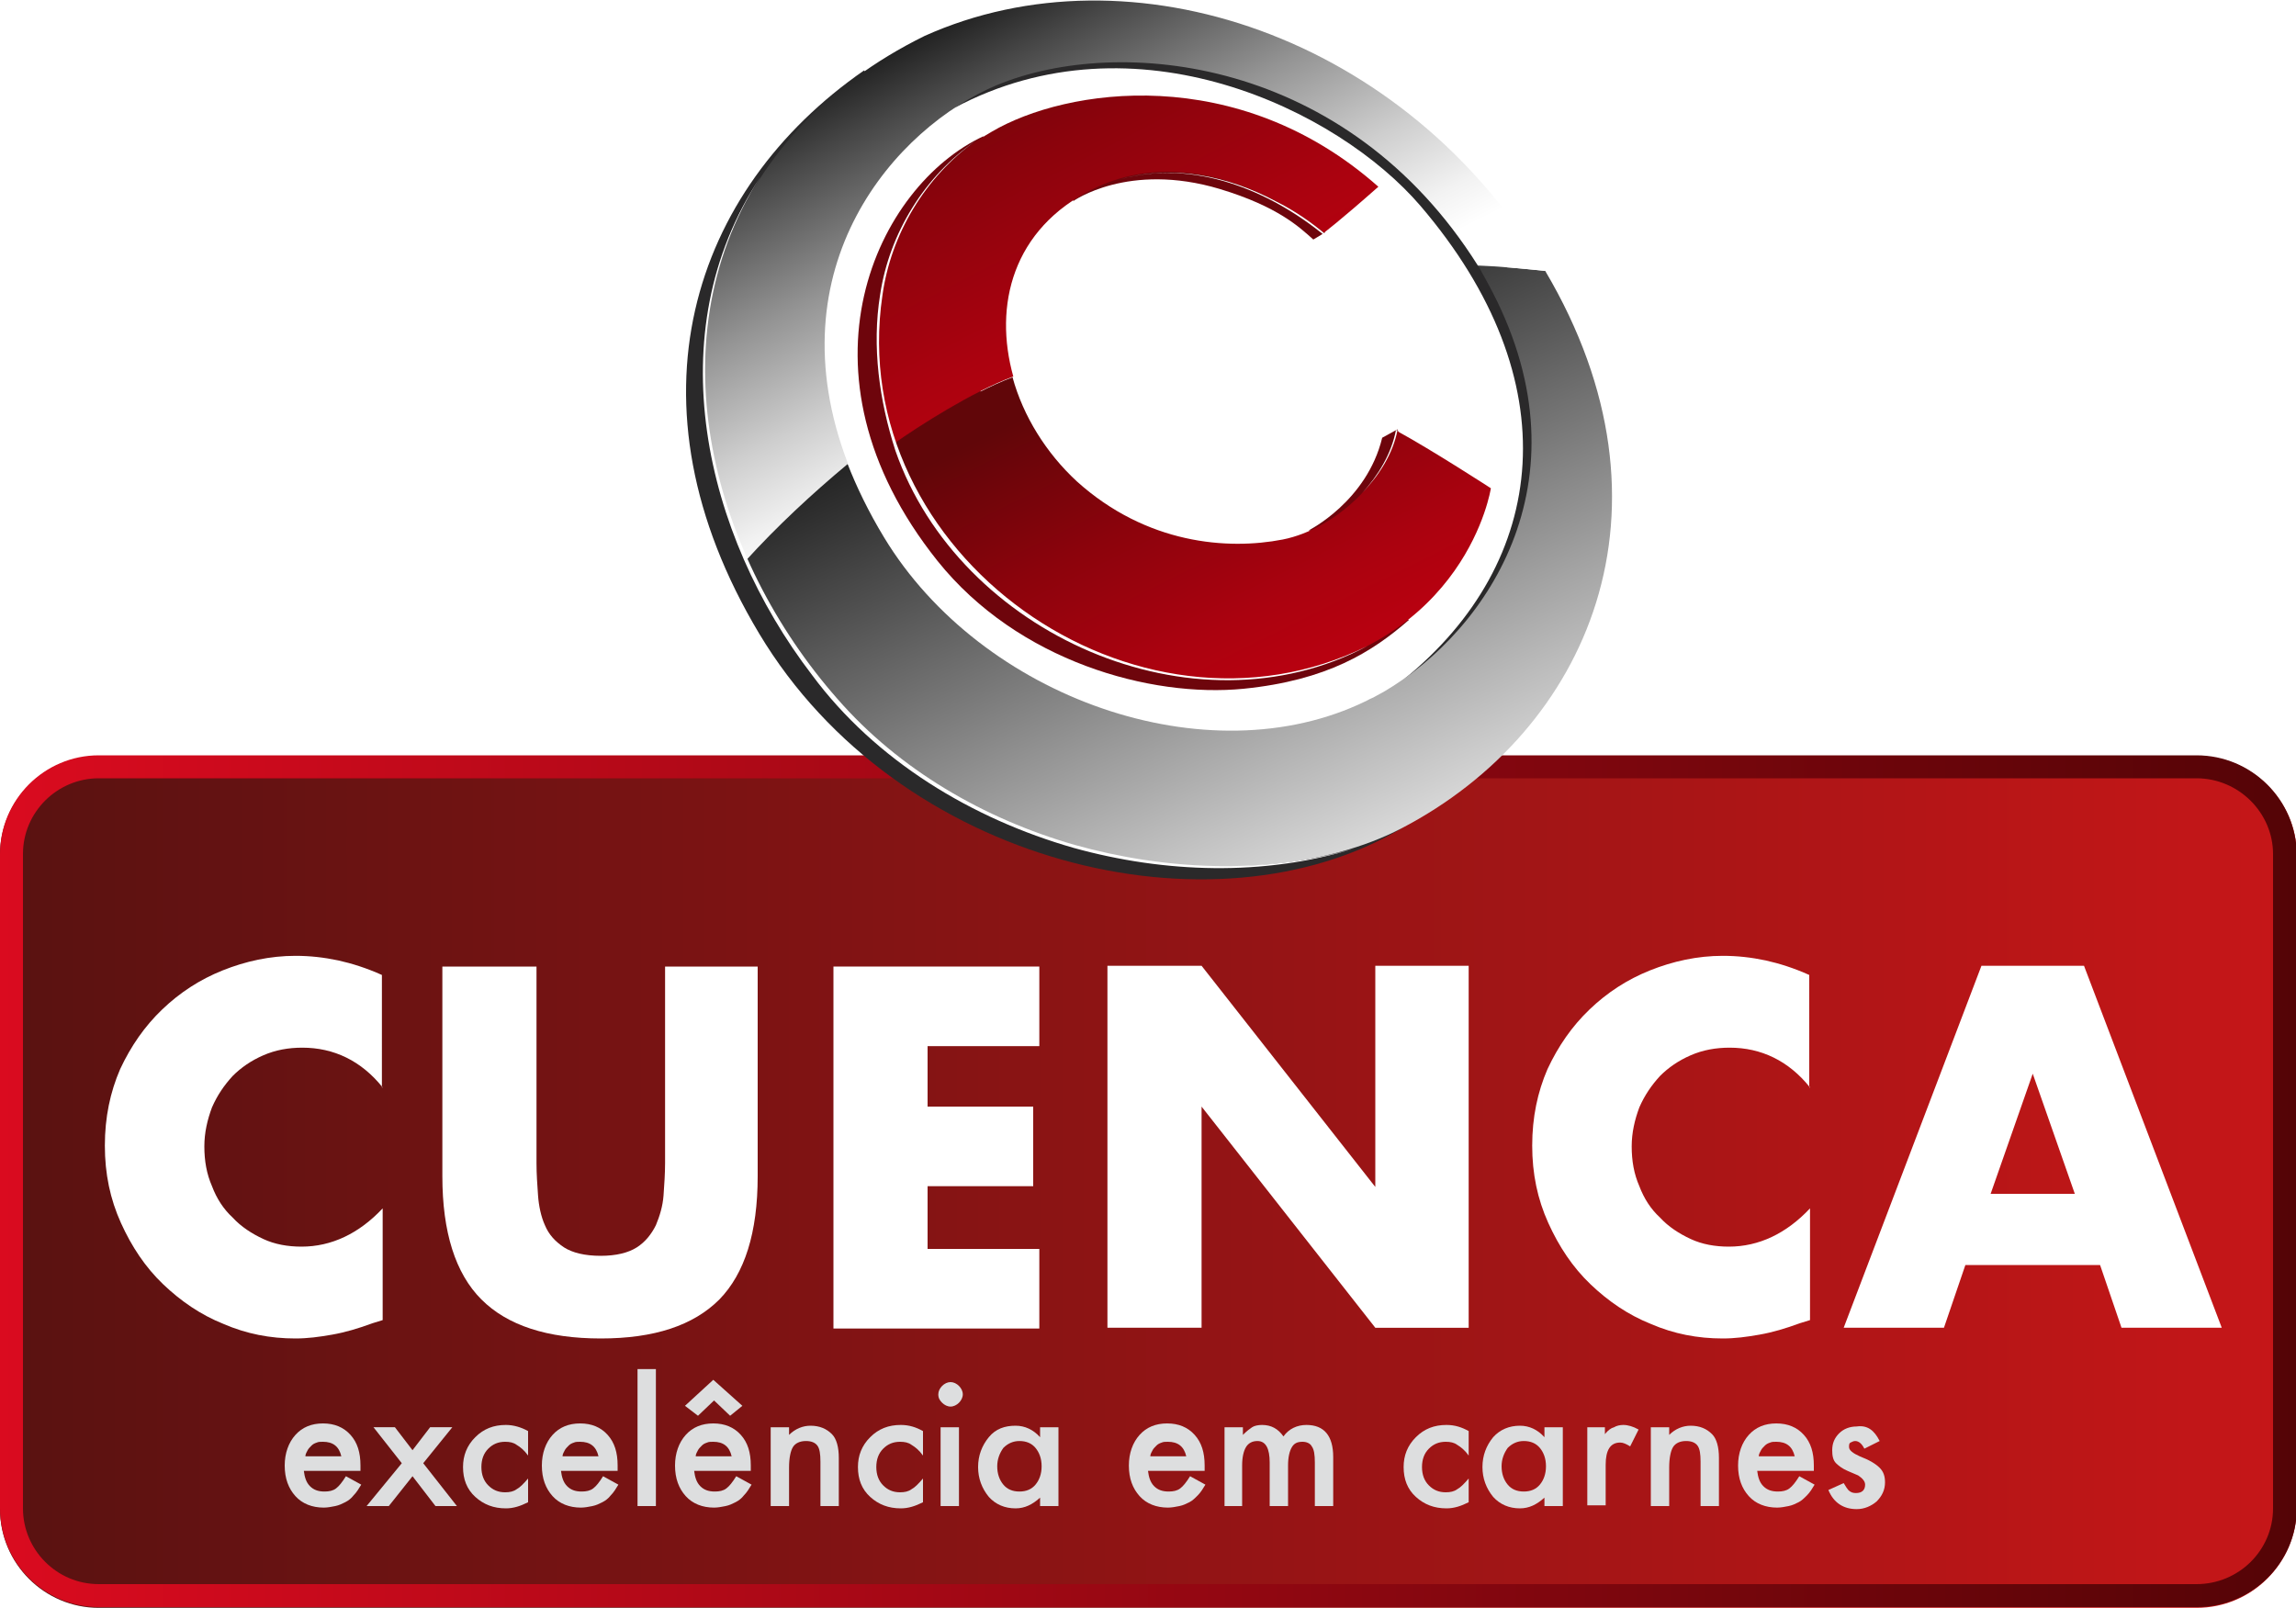
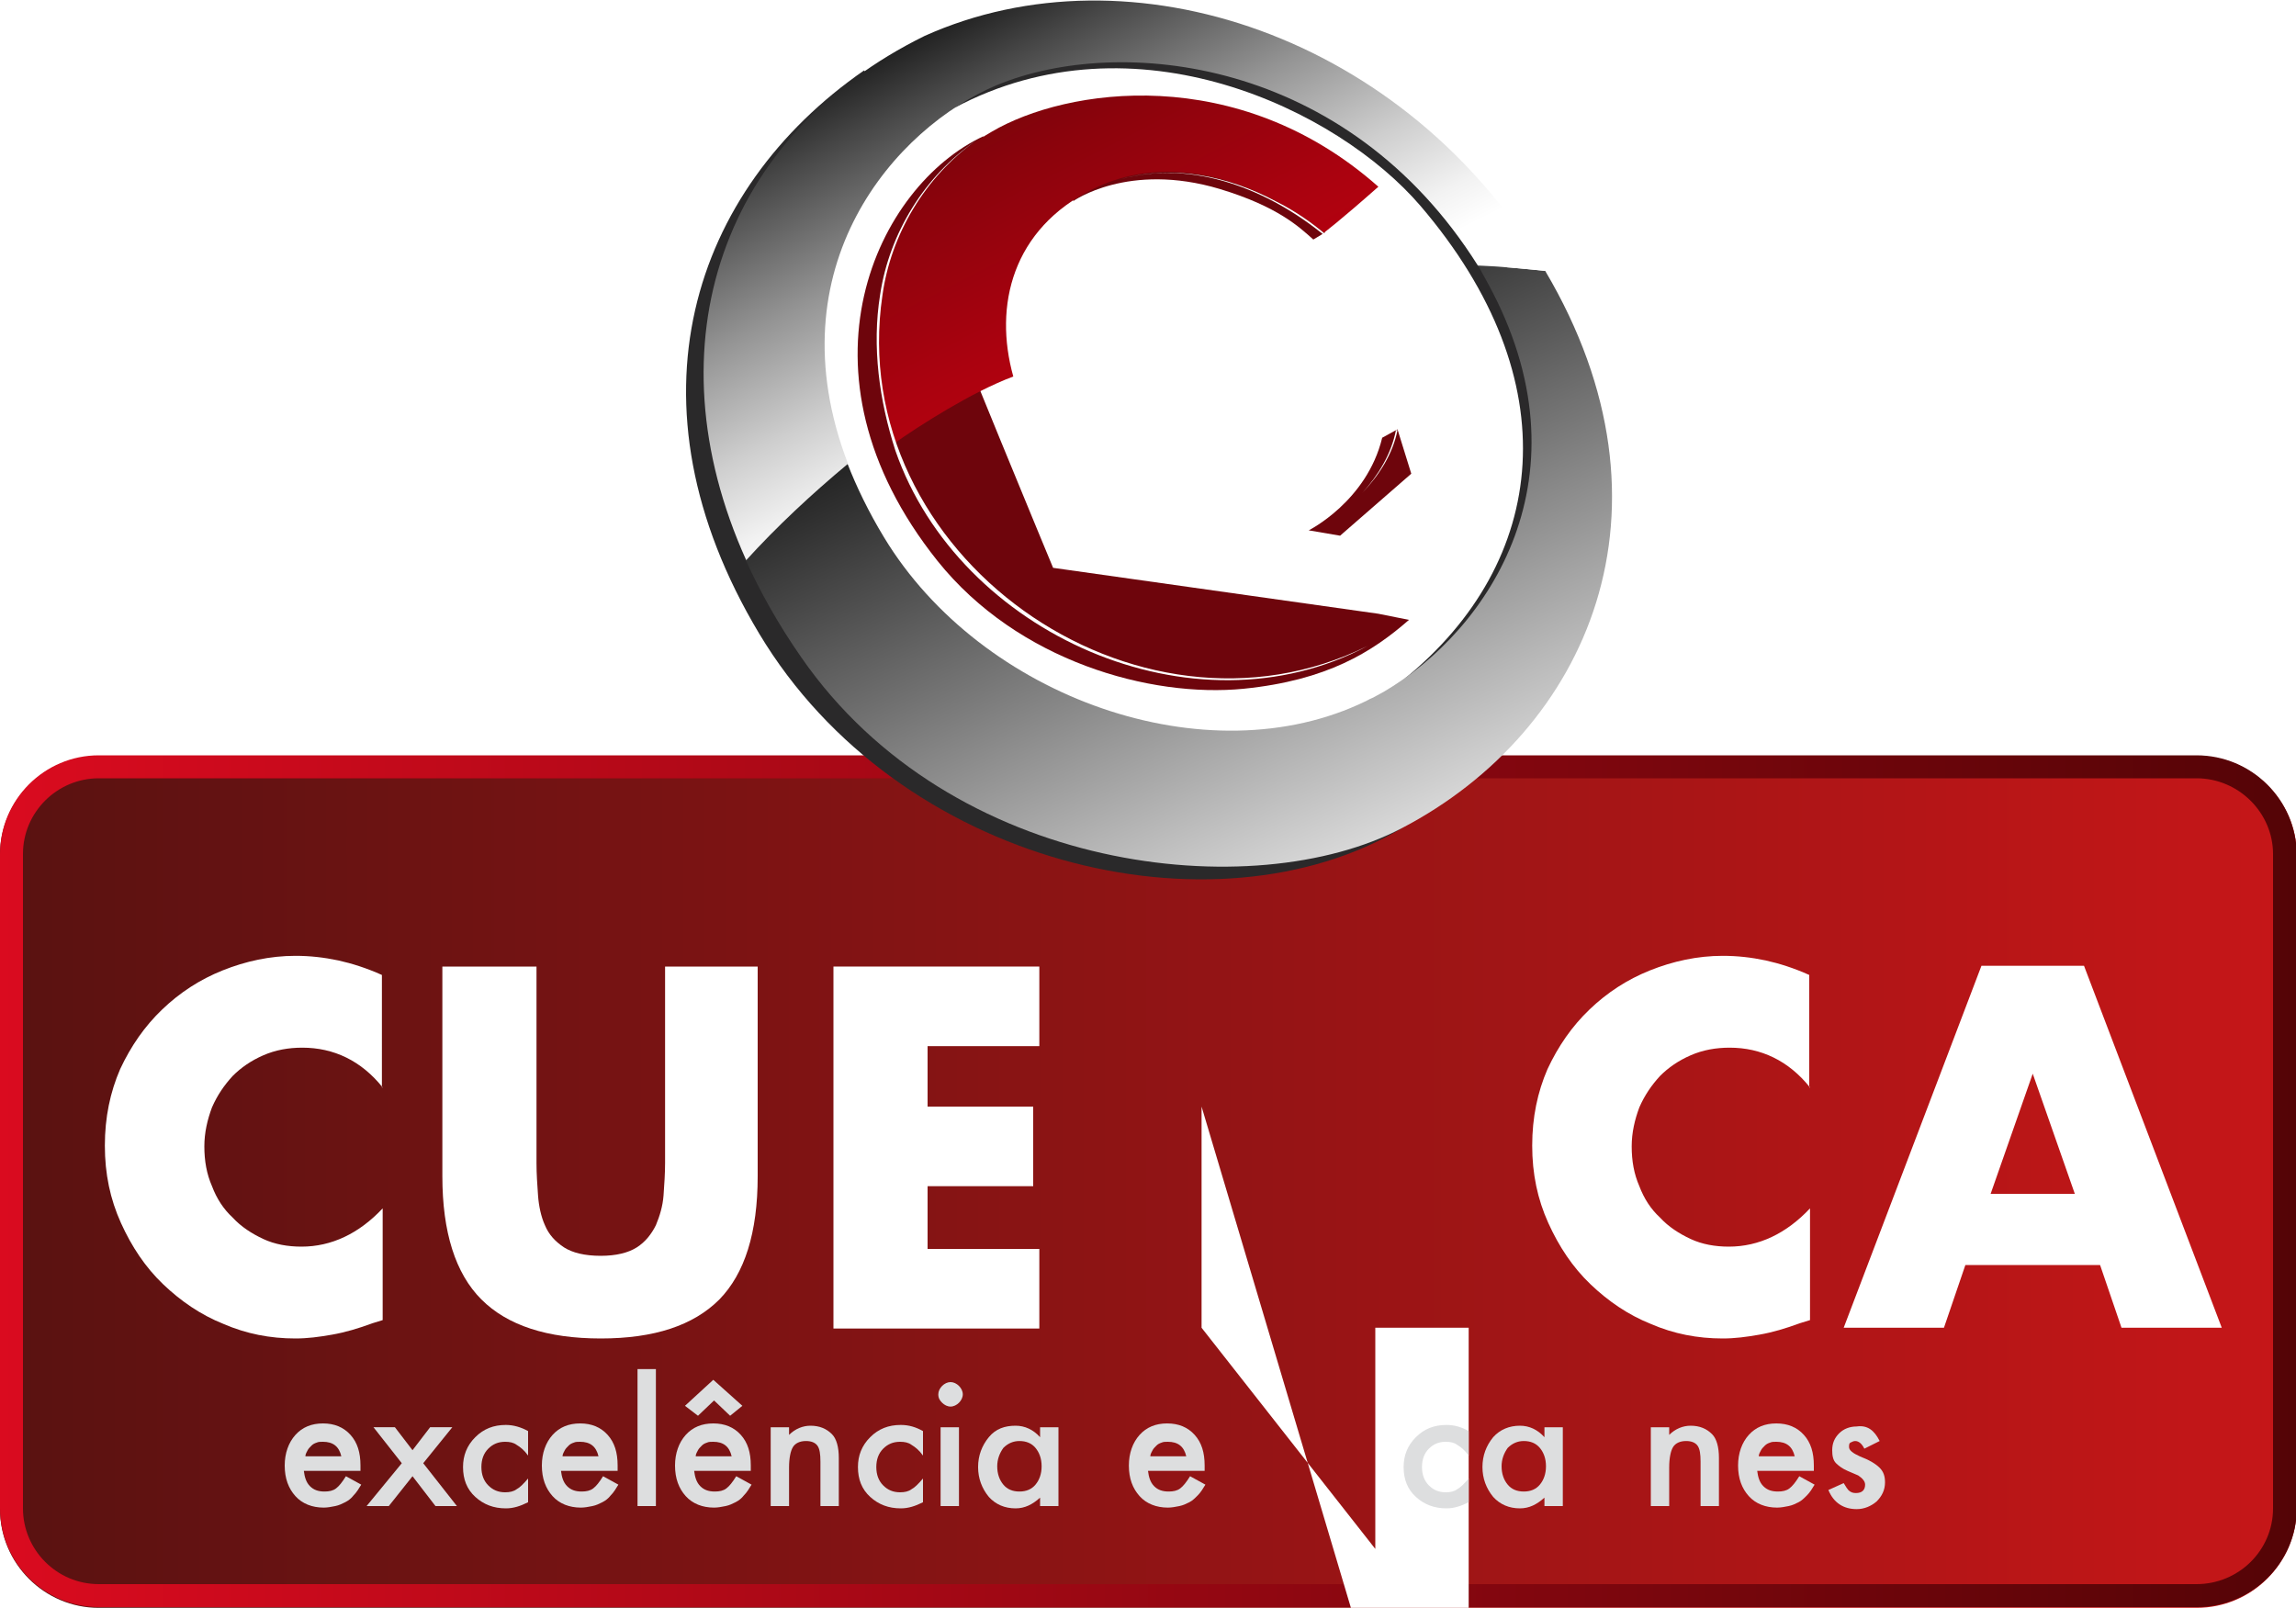
<svg xmlns="http://www.w3.org/2000/svg" version="1.1" id="Layer_1" x="0px" y="0px" viewBox="0 0 300 210.1" style="enable-background:new 0 0 300 210.1;" xml:space="preserve">
  <style type="text/css">
	.st0{fill:url(#SVGID_1_);}
	.st1{fill:url(#SVGID_00000145060571099817902500000016219655882959440569_);}
	.st2{enable-background:new    ;}
	.st3{fill:#FFFFFF;}
	.st4{fill:#DDDEDF;}
	.st5{display:none;}
	.st6{display:inline;fill:#2A292A;}
	.st7{display:inline;fill:#FFFFFF;}
	.st8{display:inline;fill:#6E050C;}
	.st9{display:inline;fill:#A8A9AD;}
	.st10{display:inline;fill:#A10615;}
	.st11{fill:#2A292A;}
	.st12{fill:#6E050C;}
	.st13{fill:url(#SVGID_00000079448165762047945800000007949924877882639803_);}
	.st14{fill:url(#SVGID_00000024719622881084831570000010917487486674462337_);}
	.st15{fill:url(#SVGID_00000168801769897863250570000013419867706795068076_);}
	.st16{fill:url(#SVGID_00000078730806672659068610000012372896821128562574_);}
</style>
  <g id="ORIGINAL">
    <image style="overflow:visible;enable-background:new    ;" width="3433" height="2404" transform="matrix(8.740000e-02 0 0 8.740000e-02 -4.000000e-02 3.102965e-03)">
	</image>
  </g>
  <g id="Texto-Fundo">
    <g>
      <linearGradient id="SVGID_1_" gradientUnits="userSpaceOnUse" x1="-7.999992e-02" y1="57.615" x2="300.01" y2="57.615" gradientTransform="matrix(1 0 0 -1 0 212)">
        <stop offset="0" style="stop-color:#591211" />
        <stop offset="0.999" style="stop-color:#C61618" />
      </linearGradient>
      <path class="st0" d="M287,210.1H12.9c-7.1,0-12.9-5.8-12.9-12.9v-85.5c0-7.1,5.8-12.9,12.9-12.9h274.2c7.1,0,13,5.8,13,12.9v85.5    C300,204.3,294.2,210.1,287,210.1z" />
      <linearGradient id="SVGID_00000056428424726213934250000002459040410922513839_" gradientUnits="userSpaceOnUse" x1="-7.999992e-02" y1="57.605" x2="300.01" y2="57.605" gradientTransform="matrix(1 0 0 -1 0 212)">
        <stop offset="0" style="stop-color:#DA0B1F" />
        <stop offset="1" style="stop-color:#540406" />
      </linearGradient>
      <path style="fill:url(#SVGID_00000056428424726213934250000002459040410922513839_);" d="M287,101.7c5.5,0,10,4.5,10,9.9v85.5    c0,5.5-4.5,9.9-10,9.9H12.9c-5.5,0-9.9-4.5-9.9-9.9v-85.5c0-5.5,4.5-9.9,9.9-9.9L287,101.7 M287,98.7H12.9    c-7.1,0-12.9,5.8-12.9,12.9v85.5c0,7.1,5.8,12.9,12.9,12.9h274.2c7.1,0,13-5.8,13-12.9v-85.5C300,104.5,294.2,98.7,287,98.7    L287,98.7z" />
    </g>
  </g>
  <g class="st2">
    <path class="st3" d="M50,142.1c-2.8-3.5-6.4-5.2-10.5-5.2c-1.8,0-3.5,0.3-5.1,1c-1.6,0.7-2.9,1.6-4,2.7c-1.1,1.2-2,2.5-2.7,4.1   c-0.6,1.6-1,3.3-1,5.1c0,1.9,0.3,3.6,1,5.2c0.6,1.6,1.5,3,2.7,4.1c1.1,1.2,2.5,2.1,4,2.8c1.5,0.7,3.2,1,5,1c3.9,0,7.5-1.7,10.6-5   v14.6l-1.3,0.4c-1.9,0.7-3.6,1.2-5.3,1.5s-3.2,0.5-4.8,0.5c-3.3,0-6.4-0.6-9.4-1.9c-3-1.2-5.6-3-7.9-5.2c-2.3-2.2-4.1-4.9-5.5-8   s-2.1-6.4-2.1-10.1s0.7-7,2-10c1.4-3,3.2-5.6,5.5-7.8c2.3-2.2,4.9-3.9,7.9-5.1c3-1.2,6.2-1.9,9.5-1.9c1.9,0,3.7,0.2,5.6,0.6   c1.8,0.4,3.7,1,5.7,1.9V142.1z" />
    <path class="st3" d="M70.1,126.2V152c0,1.4,0.1,2.8,0.2,4.2c0.1,1.4,0.4,2.8,0.9,3.9c0.5,1.2,1.3,2.1,2.5,2.9   c1.1,0.7,2.7,1.1,4.8,1.1c2,0,3.6-0.4,4.7-1.1c1.1-0.7,1.9-1.7,2.5-2.9c0.5-1.2,0.9-2.5,1-3.9c0.1-1.4,0.2-2.9,0.2-4.2v-25.7H99   v27.4c0,7.4-1.7,12.7-5,16.1c-3.4,3.4-8.5,5.1-15.5,5.1c-7,0-12.2-1.7-15.6-5.1c-3.4-3.4-5.1-8.8-5.1-16.1v-27.4H70.1z" />
    <path class="st3" d="M135.8,136.7h-14.6v7.9H135V155h-13.8v8.2h14.6v10.4h-26.9v-47.3h26.9V136.7z" />
-     <path class="st3" d="M144.7,173.5v-47.3H157l22.7,28.9v-28.9h12.2v47.3h-12.2L157,144.6v28.9H144.7z" />
+     <path class="st3" d="M144.7,173.5H157l22.7,28.9v-28.9h12.2v47.3h-12.2L157,144.6v28.9H144.7z" />
    <path class="st3" d="M236.5,142.1c-2.8-3.5-6.4-5.2-10.5-5.2c-1.8,0-3.5,0.3-5.1,1c-1.6,0.7-2.9,1.6-4,2.7c-1.1,1.2-2,2.5-2.7,4.1   c-0.6,1.6-1,3.3-1,5.1c0,1.9,0.3,3.6,1,5.2c0.6,1.6,1.5,3,2.7,4.1c1.1,1.2,2.5,2.1,4,2.8c1.5,0.7,3.2,1,5,1c3.9,0,7.5-1.7,10.6-5   v14.6l-1.3,0.4c-1.9,0.7-3.6,1.2-5.3,1.5s-3.2,0.5-4.8,0.5c-3.3,0-6.4-0.6-9.4-1.9c-3-1.2-5.6-3-7.9-5.2c-2.3-2.2-4.1-4.9-5.5-8   s-2.1-6.4-2.1-10.1s0.7-7,2-10c1.4-3,3.2-5.6,5.5-7.8c2.3-2.2,4.9-3.9,7.9-5.1c3-1.2,6.2-1.9,9.5-1.9c1.9,0,3.7,0.2,5.6,0.6   c1.8,0.4,3.7,1,5.7,1.9V142.1z" />
    <path class="st3" d="M274.4,165.3h-17.6l-2.8,8.2h-13.1l18-47.3h13.4l18,47.3h-13.1L274.4,165.3z M271.1,156l-5.5-15.7l-5.5,15.7   H271.1z" />
  </g>
  <g class="st2">
    <path class="st4" d="M47.1,192.2h-7.4c0.1,0.8,0.3,1.5,0.8,2c0.5,0.5,1.1,0.7,1.9,0.7c0.6,0,1.1-0.1,1.5-0.4   c0.4-0.3,0.8-0.8,1.3-1.6l2,1.1c-0.3,0.5-0.6,1-1,1.4c-0.3,0.4-0.7,0.7-1.1,0.9c-0.4,0.2-0.8,0.4-1.3,0.5s-1,0.2-1.5,0.2   c-1.5,0-2.8-0.5-3.7-1.5c-0.9-1-1.4-2.3-1.4-4c0-1.6,0.5-3,1.4-4c0.9-1,2.1-1.5,3.6-1.5c1.5,0,2.7,0.5,3.6,1.5c0.9,1,1.3,2.3,1.3,4   L47.1,192.2z M44.6,190.3c-0.3-1.3-1.1-1.9-2.4-1.9c-0.3,0-0.6,0-0.8,0.1c-0.3,0.1-0.5,0.2-0.7,0.4c-0.2,0.2-0.4,0.4-0.5,0.6   c-0.1,0.2-0.3,0.5-0.3,0.8H44.6z" />
    <path class="st4" d="M52.5,191.2l-3.7-4.7h2.8l2.3,3l2.3-3h2.9l-3.8,4.7l4.4,5.6h-2.8l-3-3.9l-3.1,3.9h-2.9L52.5,191.2z" />
    <path class="st4" d="M69,187v3.2c-0.5-0.7-1-1.1-1.5-1.4c-0.4-0.3-0.9-0.4-1.5-0.4c-0.9,0-1.6,0.3-2.2,0.9s-0.9,1.4-0.9,2.4   c0,1,0.3,1.8,0.9,2.4c0.6,0.6,1.3,0.9,2.2,0.9c0.6,0,1.1-0.1,1.5-0.4c0.4-0.2,0.9-0.7,1.5-1.4v3.1c-1,0.5-1.9,0.8-2.9,0.8   c-1.6,0-2.9-0.5-4-1.5c-1.1-1-1.6-2.3-1.6-3.9c0-1.5,0.5-2.8,1.6-3.9c1.1-1.1,2.4-1.6,4-1.6C67.1,186.2,68.1,186.5,69,187z" />
    <path class="st4" d="M80.7,192.2h-7.4c0.1,0.8,0.3,1.5,0.8,2c0.5,0.5,1.1,0.7,1.9,0.7c0.6,0,1.1-0.1,1.5-0.4   c0.4-0.3,0.8-0.8,1.3-1.6l2,1.1c-0.3,0.5-0.6,1-1,1.4c-0.3,0.4-0.7,0.7-1.1,0.9c-0.4,0.2-0.8,0.4-1.3,0.5s-1,0.2-1.5,0.2   c-1.5,0-2.8-0.5-3.7-1.5c-0.9-1-1.4-2.3-1.4-4c0-1.6,0.5-3,1.4-4c0.9-1,2.1-1.5,3.6-1.5c1.5,0,2.7,0.5,3.6,1.5c0.9,1,1.3,2.3,1.3,4   L80.7,192.2z M78.2,190.3c-0.3-1.3-1.1-1.9-2.4-1.9c-0.3,0-0.6,0-0.8,0.1c-0.3,0.1-0.5,0.2-0.7,0.4c-0.2,0.2-0.4,0.4-0.5,0.6   c-0.1,0.2-0.3,0.5-0.3,0.8H78.2z" />
    <path class="st4" d="M85.7,178.9v17.9h-2.4v-17.9H85.7z" />
    <path class="st4" d="M98.1,192.2h-7.4c0.1,0.8,0.3,1.5,0.8,2c0.5,0.5,1.1,0.7,1.9,0.7c0.6,0,1.1-0.1,1.5-0.4   c0.4-0.3,0.8-0.8,1.3-1.6l2,1.1c-0.3,0.5-0.6,1-1,1.4c-0.3,0.4-0.7,0.7-1.1,0.9c-0.4,0.2-0.8,0.4-1.3,0.5s-1,0.2-1.5,0.2   c-1.5,0-2.8-0.5-3.7-1.5c-0.9-1-1.4-2.3-1.4-4c0-1.6,0.5-3,1.4-4c0.9-1,2.1-1.5,3.6-1.5c1.5,0,2.7,0.5,3.6,1.5c0.9,1,1.3,2.3,1.3,4   L98.1,192.2z M89.5,183.7l3.7-3.4l3.8,3.4l-1.6,1.3l-2.1-2l-2.1,2L89.5,183.7z M95.6,190.3c-0.3-1.3-1.1-1.9-2.4-1.9   c-0.3,0-0.6,0-0.8,0.1c-0.3,0.1-0.5,0.2-0.7,0.4c-0.2,0.2-0.4,0.4-0.5,0.6c-0.1,0.2-0.3,0.5-0.3,0.8H95.6z" />
    <path class="st4" d="M100.7,186.5h2.4v1c0.8-0.8,1.8-1.2,2.8-1.2c1.2,0,2.1,0.4,2.8,1.1c0.6,0.6,0.9,1.7,0.9,3.1v6.3h-2.4v-5.8   c0-1-0.1-1.7-0.4-2.1c-0.3-0.4-0.8-0.6-1.5-0.6c-0.8,0-1.4,0.3-1.7,0.8c-0.3,0.5-0.5,1.4-0.5,2.7v5h-2.4V186.5z" />
    <path class="st4" d="M120.6,187v3.2c-0.5-0.7-1-1.1-1.5-1.4c-0.4-0.3-0.9-0.4-1.5-0.4c-0.9,0-1.6,0.3-2.2,0.9s-0.9,1.4-0.9,2.4   c0,1,0.3,1.8,0.9,2.4c0.6,0.6,1.3,0.9,2.2,0.9c0.6,0,1.1-0.1,1.5-0.4c0.4-0.2,0.9-0.7,1.5-1.4v3.1c-1,0.5-1.9,0.8-2.9,0.8   c-1.6,0-2.9-0.5-4-1.5c-1.1-1-1.6-2.3-1.6-3.9c0-1.5,0.5-2.8,1.6-3.9c1.1-1.1,2.4-1.6,4-1.6C118.8,186.2,119.7,186.5,120.6,187z" />
    <path class="st4" d="M122.6,182.2c0-0.4,0.2-0.8,0.5-1.1s0.7-0.5,1.1-0.5c0.4,0,0.8,0.2,1.1,0.5c0.3,0.3,0.5,0.7,0.5,1.1   s-0.2,0.8-0.5,1.1c-0.3,0.3-0.7,0.5-1.1,0.5s-0.8-0.2-1.1-0.5S122.6,182.7,122.6,182.2z M125.3,186.5v10.3h-2.4v-10.3H125.3z" />
    <path class="st4" d="M135.9,186.5h2.4v10.3h-2.4v-1.1c-1,0.9-2,1.4-3.2,1.4c-1.4,0-2.6-0.5-3.5-1.5c-0.9-1.1-1.4-2.4-1.4-3.9   c0-1.5,0.5-2.8,1.4-3.9s2.1-1.5,3.5-1.5c1.2,0,2.3,0.5,3.2,1.5V186.5z M130.3,191.6c0,1,0.3,1.8,0.8,2.4c0.5,0.6,1.2,0.9,2.1,0.9   c0.9,0,1.6-0.3,2.1-0.9c0.5-0.6,0.8-1.4,0.8-2.4s-0.3-1.8-0.8-2.4c-0.5-0.6-1.2-0.9-2.1-0.9c-0.8,0-1.5,0.3-2.1,0.9   C130.6,189.9,130.3,190.7,130.3,191.6z" />
    <path class="st4" d="M157.4,192.2H150c0.1,0.8,0.3,1.5,0.8,2c0.5,0.5,1.1,0.7,1.9,0.7c0.6,0,1.1-0.1,1.5-0.4   c0.4-0.3,0.8-0.8,1.3-1.6l2,1.1c-0.3,0.5-0.6,1-1,1.4s-0.7,0.7-1.1,0.9c-0.4,0.2-0.8,0.4-1.3,0.5s-1,0.2-1.5,0.2   c-1.5,0-2.8-0.5-3.7-1.5c-0.9-1-1.4-2.3-1.4-4c0-1.6,0.5-3,1.4-4c0.9-1,2.1-1.5,3.6-1.5c1.5,0,2.7,0.5,3.6,1.5c0.9,1,1.3,2.3,1.3,4   L157.4,192.2z M155,190.3c-0.3-1.3-1.1-1.9-2.4-1.9c-0.3,0-0.6,0-0.8,0.1c-0.3,0.1-0.5,0.2-0.7,0.4s-0.4,0.4-0.5,0.6   c-0.1,0.2-0.3,0.5-0.3,0.8H155z" />
-     <path class="st4" d="M160,186.5h2.4v1c0.5-0.5,0.9-0.8,1.2-1c0.3-0.2,0.8-0.3,1.3-0.3c1.2,0,2.1,0.5,2.8,1.5c0.7-1,1.8-1.5,3-1.5   c2.3,0,3.5,1.4,3.5,4.2v6.4h-2.4v-5.7c0-1-0.1-1.7-0.4-2.1c-0.2-0.4-0.7-0.6-1.2-0.6c-0.7,0-1.1,0.2-1.4,0.7   c-0.3,0.5-0.5,1.3-0.5,2.4v5.3h-2.4v-5.7c0-1.8-0.5-2.8-1.6-2.8c-0.7,0-1.2,0.3-1.5,0.8c-0.3,0.5-0.5,1.3-0.5,2.4v5.3H160V186.5z" />
    <path class="st4" d="M191.9,187v3.2c-0.5-0.7-1-1.1-1.5-1.4c-0.4-0.3-0.9-0.4-1.5-0.4c-0.9,0-1.6,0.3-2.2,0.9   c-0.6,0.6-0.9,1.4-0.9,2.4c0,1,0.3,1.8,0.9,2.4c0.6,0.6,1.3,0.9,2.2,0.9c0.6,0,1.1-0.1,1.5-0.4c0.4-0.2,0.9-0.7,1.5-1.4v3.1   c-1,0.5-1.9,0.8-2.9,0.8c-1.6,0-2.9-0.5-4-1.5c-1.1-1-1.6-2.3-1.6-3.9c0-1.5,0.5-2.8,1.6-3.9c1.1-1.1,2.4-1.6,4-1.6   C190.1,186.2,191,186.5,191.9,187z" />
    <path class="st4" d="M201.8,186.5h2.4v10.3h-2.4v-1.1c-1,0.9-2,1.4-3.2,1.4c-1.4,0-2.6-0.5-3.5-1.5c-0.9-1.1-1.4-2.4-1.4-3.9   c0-1.5,0.5-2.8,1.4-3.9c0.9-1,2.1-1.5,3.5-1.5c1.2,0,2.3,0.5,3.2,1.5V186.5z M196.2,191.6c0,1,0.3,1.8,0.8,2.4   c0.5,0.6,1.2,0.9,2.1,0.9c0.9,0,1.6-0.3,2.1-0.9c0.5-0.6,0.8-1.4,0.8-2.4s-0.3-1.8-0.8-2.4c-0.5-0.6-1.2-0.9-2.1-0.9   c-0.8,0-1.5,0.3-2.1,0.9C196.5,189.9,196.2,190.7,196.2,191.6z" />
-     <path class="st4" d="M207.3,186.5h2.4v0.9c0.4-0.5,0.8-0.8,1.2-0.9c0.3-0.2,0.8-0.3,1.2-0.3c0.6,0,1.3,0.2,2,0.6l-1.1,2.2   c-0.5-0.3-0.9-0.5-1.3-0.5c-1.3,0-1.9,1-1.9,2.9v5.3h-2.4V186.5z" />
    <path class="st4" d="M215.7,186.5h2.4v1c0.8-0.8,1.8-1.2,2.8-1.2c1.2,0,2.1,0.4,2.8,1.1c0.6,0.6,0.9,1.7,0.9,3.1v6.3h-2.4v-5.8   c0-1-0.1-1.7-0.4-2.1c-0.3-0.4-0.8-0.6-1.5-0.6c-0.8,0-1.4,0.3-1.7,0.8c-0.3,0.5-0.5,1.4-0.5,2.7v5h-2.4V186.5z" />
    <path class="st4" d="M237,192.2h-7.4c0.1,0.8,0.3,1.5,0.8,2c0.5,0.5,1.1,0.7,1.9,0.7c0.6,0,1.1-0.1,1.5-0.4   c0.4-0.3,0.8-0.8,1.3-1.6l2,1.1c-0.3,0.5-0.6,1-1,1.4s-0.7,0.7-1.1,0.9c-0.4,0.2-0.8,0.4-1.3,0.5c-0.5,0.1-1,0.2-1.5,0.2   c-1.5,0-2.8-0.5-3.7-1.5c-0.9-1-1.4-2.3-1.4-4c0-1.6,0.5-3,1.4-4c0.9-1,2.1-1.5,3.6-1.5c1.5,0,2.7,0.5,3.6,1.5c0.9,1,1.3,2.3,1.3,4   L237,192.2z M234.5,190.3c-0.3-1.3-1.1-1.9-2.4-1.9c-0.3,0-0.6,0-0.8,0.1c-0.3,0.1-0.5,0.2-0.7,0.4c-0.2,0.2-0.4,0.4-0.5,0.6   c-0.1,0.2-0.3,0.5-0.3,0.8H234.5z" />
    <path class="st4" d="M245.6,188.3l-2,1c-0.3-0.6-0.7-1-1.2-1c-0.2,0-0.4,0.1-0.6,0.2s-0.2,0.3-0.2,0.6c0,0.4,0.5,0.8,1.4,1.2   c1.3,0.5,2.1,1,2.6,1.5s0.7,1.1,0.7,1.9c0,1-0.4,1.8-1.1,2.5c-0.7,0.6-1.6,1-2.6,1c-1.7,0-3-0.8-3.7-2.5l2-0.9   c0.3,0.5,0.5,0.8,0.6,0.9c0.3,0.3,0.6,0.4,1,0.4c0.8,0,1.2-0.4,1.2-1.1c0-0.4-0.3-0.8-0.9-1.2c-0.2-0.1-0.5-0.2-0.7-0.3   c-0.2-0.1-0.5-0.2-0.7-0.3c-0.7-0.3-1.2-0.7-1.5-1c-0.4-0.4-0.5-1-0.5-1.7c0-0.9,0.3-1.6,0.9-2.2c0.6-0.6,1.4-0.9,2.3-0.9   C244,186.2,244.9,186.9,245.6,188.3z" />
  </g>
  <g id="Sombra_01" class="st5">
-     <path class="st6" d="M183.2,108.2c-24.6,14.7-65.9,4.8-84-25.4s-8.8-58,13.7-73.6L183.2,108.2z" />
    <path class="st7" d="M180.8,90.4c-19.1,11.2-54.8,4.6-68.8-19.2c-18.6-31.5,4.5-55.7,18.3-60.2c15.3-5.1,48-3.8,64.1,25.9   C208.2,62.2,194.7,82.3,180.8,90.4z" />
    <path class="st6" d="M183.4,88.8c19-15.4,21.7-39.1,2.2-61.9c-10.8-12.6-37.3-25.4-60.9-12.8l11.6-8.8h25.9l30.4,20.3l12.5,27.1   L197,84.5L183.4,88.8z" />
  </g>
  <g id="Base_01" class="st5">
    <path class="st8" d="M140.2,26.3c0,0,7.2-4.1,15.7-2.5s13.9,5.9,15.6,7.5c1-0.6,1.5-0.9,1.5-0.9v-7.2l-29.4-5.1L140.2,26.3z" />
    <path class="st9" d="M201.9,35.2C183.7,4.6,147.6-7.5,120.7,4.6c-30.1,14.8-38.6,48.6-16,81.3c19.6,28.3,59,32.4,78.5,22.3   C207.6,95.5,220.3,66.4,201.9,35.2z M180.9,90.4c-0.4,0.2-0.7,0.4-1.1,0.6c-0.3,0.2-0.7,0.3-1,0.5c-0.1,0-0.1,0.1-0.2,0.1   c-20.7,10.1-50.4-0.3-63-21.4c-18.6-30.9,0-53.1,14.7-59.2c16-6.7,46-3.5,63,23.9c0,0,0,0,0,0c0.4,0.7,0.8,1.3,1.1,2   C208.2,62.2,194.7,82.3,180.9,90.4z" />
    <path class="st8" d="M171,69.3c0,0,7.6-3.8,9.6-12.1c2-1.1,2-1.1,2-1.1l1.8,5.8l-9.3,8.1L171,69.3z" />
    <path class="st8" d="M128.5,17.8c-13.8,6.4-25.8,30.7-6,55.5c10.5,13.1,27.8,17.9,40,16.7c10.9-1.1,16.8-4.8,21.6-9l-4-0.8l-42.5-6   c0,0-13.7-33-13.6-33.6S128.5,17.8,128.5,17.8z" />
    <path class="st10" d="M194.8,63.8c0,0-3.1,20.6-28.8,24.6c-21.2,3.3-44.1-12-49.6-31.7c-5.7-20.7,3.3-33.8,13.1-39.4   c9.7-5.6,32.2-9.1,50.6,7.2c-5.1,4.6-7.1,6-7.1,6s-15.1-13.1-30.2-5.6c-16.2,8-13.4,27.7-2,38.1c9.1,8.2,19.7,9,26.9,7.6   s13.9-8.3,14.9-14.2C187.1,58.8,194.8,63.8,194.8,63.8z" />
  </g>
  <g id="Sombra">
    <path class="st11" d="M183.2,108.2c-24.6,14.7-65.9,4.8-84-25.4s-8.8-58,13.7-73.6L183.2,108.2z" />
    <path class="st3" d="M180.9,90.8c-19.1,11.2-54.8,4.6-68.8-19.2c-18.6-31.5,4.5-55.7,18.3-60.2c15.3-5.1,48-3.8,64.2,25.9   C208.3,62.5,194.8,82.6,180.9,90.8z" />
    <path class="st11" d="M183.4,88.8c19-15.4,21.7-39.1,2.2-61.9c-10.8-12.6-37.3-25.4-60.9-12.8l11.6-8.8h25.9l30.4,20.3l12.5,27.1   L197,84.5L183.4,88.8z" />
  </g>
  <g id="Base">
    <path class="st12" d="M140.2,26.3c0,0,7.2-5.2,19.2-1.6c7.6,2.3,10.4,5,12.2,6.6c1-0.6,1.5-0.9,1.5-0.9v-7.2l-29.4-5.1L140.2,26.3z   " />
    <linearGradient id="SVGID_00000127039919684834690090000010317174126573520798_" gradientUnits="userSpaceOnUse" x1="182.245" y1="86.061" x2="139.679" y2="180.502" gradientTransform="matrix(1 0 0 -1 0 212)">
      <stop offset="0" style="stop-color:#FFFFFF" />
      <stop offset="1" style="stop-color:#000000" />
    </linearGradient>
    <path style="fill:url(#SVGID_00000127039919684834690090000010317174126573520798_);" d="M183.2,108.2c-19.4,10.2-58.9,6-78.5-22.3   c-3-4.3-5.4-8.6-7.3-12.8c4.1-4.4,8.5-8.6,13.3-12.6c1.2,3.1,2.8,6.4,4.8,9.7c12.7,21,42.3,31.5,63,21.4c0.1,0,0.1-0.1,0.2-0.1   c0.3-0.2,0.7-0.3,1-0.5c0.4-0.2,0.7-0.4,1.1-0.6c13.8-8.1,27.3-28.3,13.6-53.4c-0.4-0.7-0.7-1.3-1.1-2c0,0,0,0,0,0   c-0.1-0.1-0.1-0.2-0.2-0.3c2.9,0.1,5.8,0.4,8.8,0.7C220.3,66.5,207.5,95.5,183.2,108.2z" />
    <linearGradient id="SVGID_00000109020899791465448120000009840951255230782860_" gradientUnits="userSpaceOnUse" x1="148.344" y1="160.425" x2="120.743" y2="214.962" gradientTransform="matrix(1 0 0 -1 0 212)">
      <stop offset="0" style="stop-color:#FFFFFF" />
      <stop offset="9.070000e-02" style="stop-color:#F2F2F2" />
      <stop offset="0.26" style="stop-color:#CECECE" />
      <stop offset="0.491" style="stop-color:#949494" />
      <stop offset="0.77" style="stop-color:#464646" />
      <stop offset="1" style="stop-color:#000000" />
    </linearGradient>
    <path style="fill:url(#SVGID_00000109020899791465448120000009840951255230782860_);" d="M201.9,35.4c-3-0.3-5.9-0.6-8.8-0.7   C176,7.5,146.3,4.5,130.3,11.1c-13.2,5.5-29.4,23.7-19.5,49.5c-4.8,4-9.3,8.2-13.3,12.6c-12.8-28.4-2.9-55.6,23.3-68.5   c26.9-12.1,63,0,81.1,30.6C201.9,35.3,201.9,35.3,201.9,35.4z" />
    <path class="st12" d="M171,69.3c0,0,7.6-3.8,9.6-12.1c2-1.1,2-1.1,2-1.1l1.8,5.8l-9.3,8.1L171,69.3z" />
    <path class="st12" d="M128.5,17.8c-13.8,6.4-25.8,30.7-6,55.5c10.5,13.1,27.8,17.9,40,16.7c10.9-1.1,16.8-4.8,21.6-9l-4-0.8   l-42.5-6c0,0-13.7-33-13.6-33.6S128.5,17.8,128.5,17.8z" />
    <linearGradient id="SVGID_00000030479884809368672830000018303520308865385893_" gradientUnits="userSpaceOnUse" x1="159.821" y1="148.726" x2="127.01" y2="212.574" gradientTransform="matrix(1 0 0 -1 0 212)">
      <stop offset="0" style="stop-color:#C60011" />
      <stop offset="0.164" style="stop-color:#BF0010" />
      <stop offset="0.404" style="stop-color:#AB020F" />
      <stop offset="0.691" style="stop-color:#8B030C" />
      <stop offset="0.998" style="stop-color:#610609" />
    </linearGradient>
    <path style="fill:url(#SVGID_00000030479884809368672830000018303520308865385893_);" d="M180.1,24.4c-5.2,4.6-7.1,6-7.1,6   s-15.1-13.1-30.2-5.7c-10.5,5.2-13,15.2-10.4,24.5c-5.4,2-12.4,6.5-15.5,8.7c-0.1-0.5-0.3-0.9-0.4-1.3   c-5.7-20.7,3.3-33.8,13.1-39.4C139.3,11.5,161.7,8.1,180.1,24.4z" />
    <linearGradient id="SVGID_00000052789526681020238000000015836630629697410204_" gradientUnits="userSpaceOnUse" x1="175.761" y1="110.471" x2="148.715" y2="165.008" gradientTransform="matrix(1 0 0 -1 0 212)">
      <stop offset="0" style="stop-color:#C60011" />
      <stop offset="0.164" style="stop-color:#BF0010" />
      <stop offset="0.404" style="stop-color:#AB020F" />
      <stop offset="0.691" style="stop-color:#8B030C" />
      <stop offset="0.998" style="stop-color:#610609" />
    </linearGradient>
-     <path style="fill:url(#SVGID_00000052789526681020238000000015836630629697410204_);" d="M194.8,63.8c0,0-3.1,20.6-28.8,24.6   c-20.7,3.2-43.1-11.3-49.2-30.4c3.2-2.2,10.1-6.7,15.5-8.7c1.4,5.1,4.4,9.9,8.4,13.6c9.1,8.2,19.7,9,26.9,7.6   c7.1-1.4,13.9-8.3,14.9-14.2C187.1,58.8,194.8,63.8,194.8,63.8z" />
  </g>
  <g id="Highlight">
    <g>
      <path class="st3" d="M178,64.4c2.1-2.3,3.8-5.1,4.4-8.2l0.2,0C182,59.3,180.2,62.1,178,64.4L178,64.4z" />
    </g>
    <g>
      <path class="st3" d="M178.7,84.4C156,96.5,125.3,82.8,117,58.9c-2.1-6.5-3.1-13.6-2-20.4c1.2-8,5.8-15.5,12.5-20.1    c-6.6,4.7-11.1,12.2-12.2,20.2C110.3,72.4,148.4,99.4,178.7,84.4L178.7,84.4z" />
    </g>
    <g>
      <path class="st3" d="M173.1,30.8c-7.3-6-17.2-10-26.6-7.4c-0.6,0.2-2.2,0.8-2.8,1c0.6-0.2,2.2-0.8,2.8-1c6.8-1.9,14-0.4,20.2,2.9    c2.4,1.2,4.6,2.7,6.6,4.4C173.3,30.6,173.1,30.8,173.1,30.8L173.1,30.8z" />
    </g>
    <g>
-       <path class="st3" d="M99.3,23.2c-13.9,21.8-6,49.8,10.1,68.1c8.1,9.3,19.2,15.7,31,19.1c11.8,3.3,24.6,3.9,36.5,0.5    c-11.8,3.6-24.7,3.2-36.6-0.1c-13.3-3.8-25.9-11.4-34.2-22.6C92,69.8,85.9,43.5,99.3,23.2L99.3,23.2z" />
-     </g>
+       </g>
  </g>
</svg>